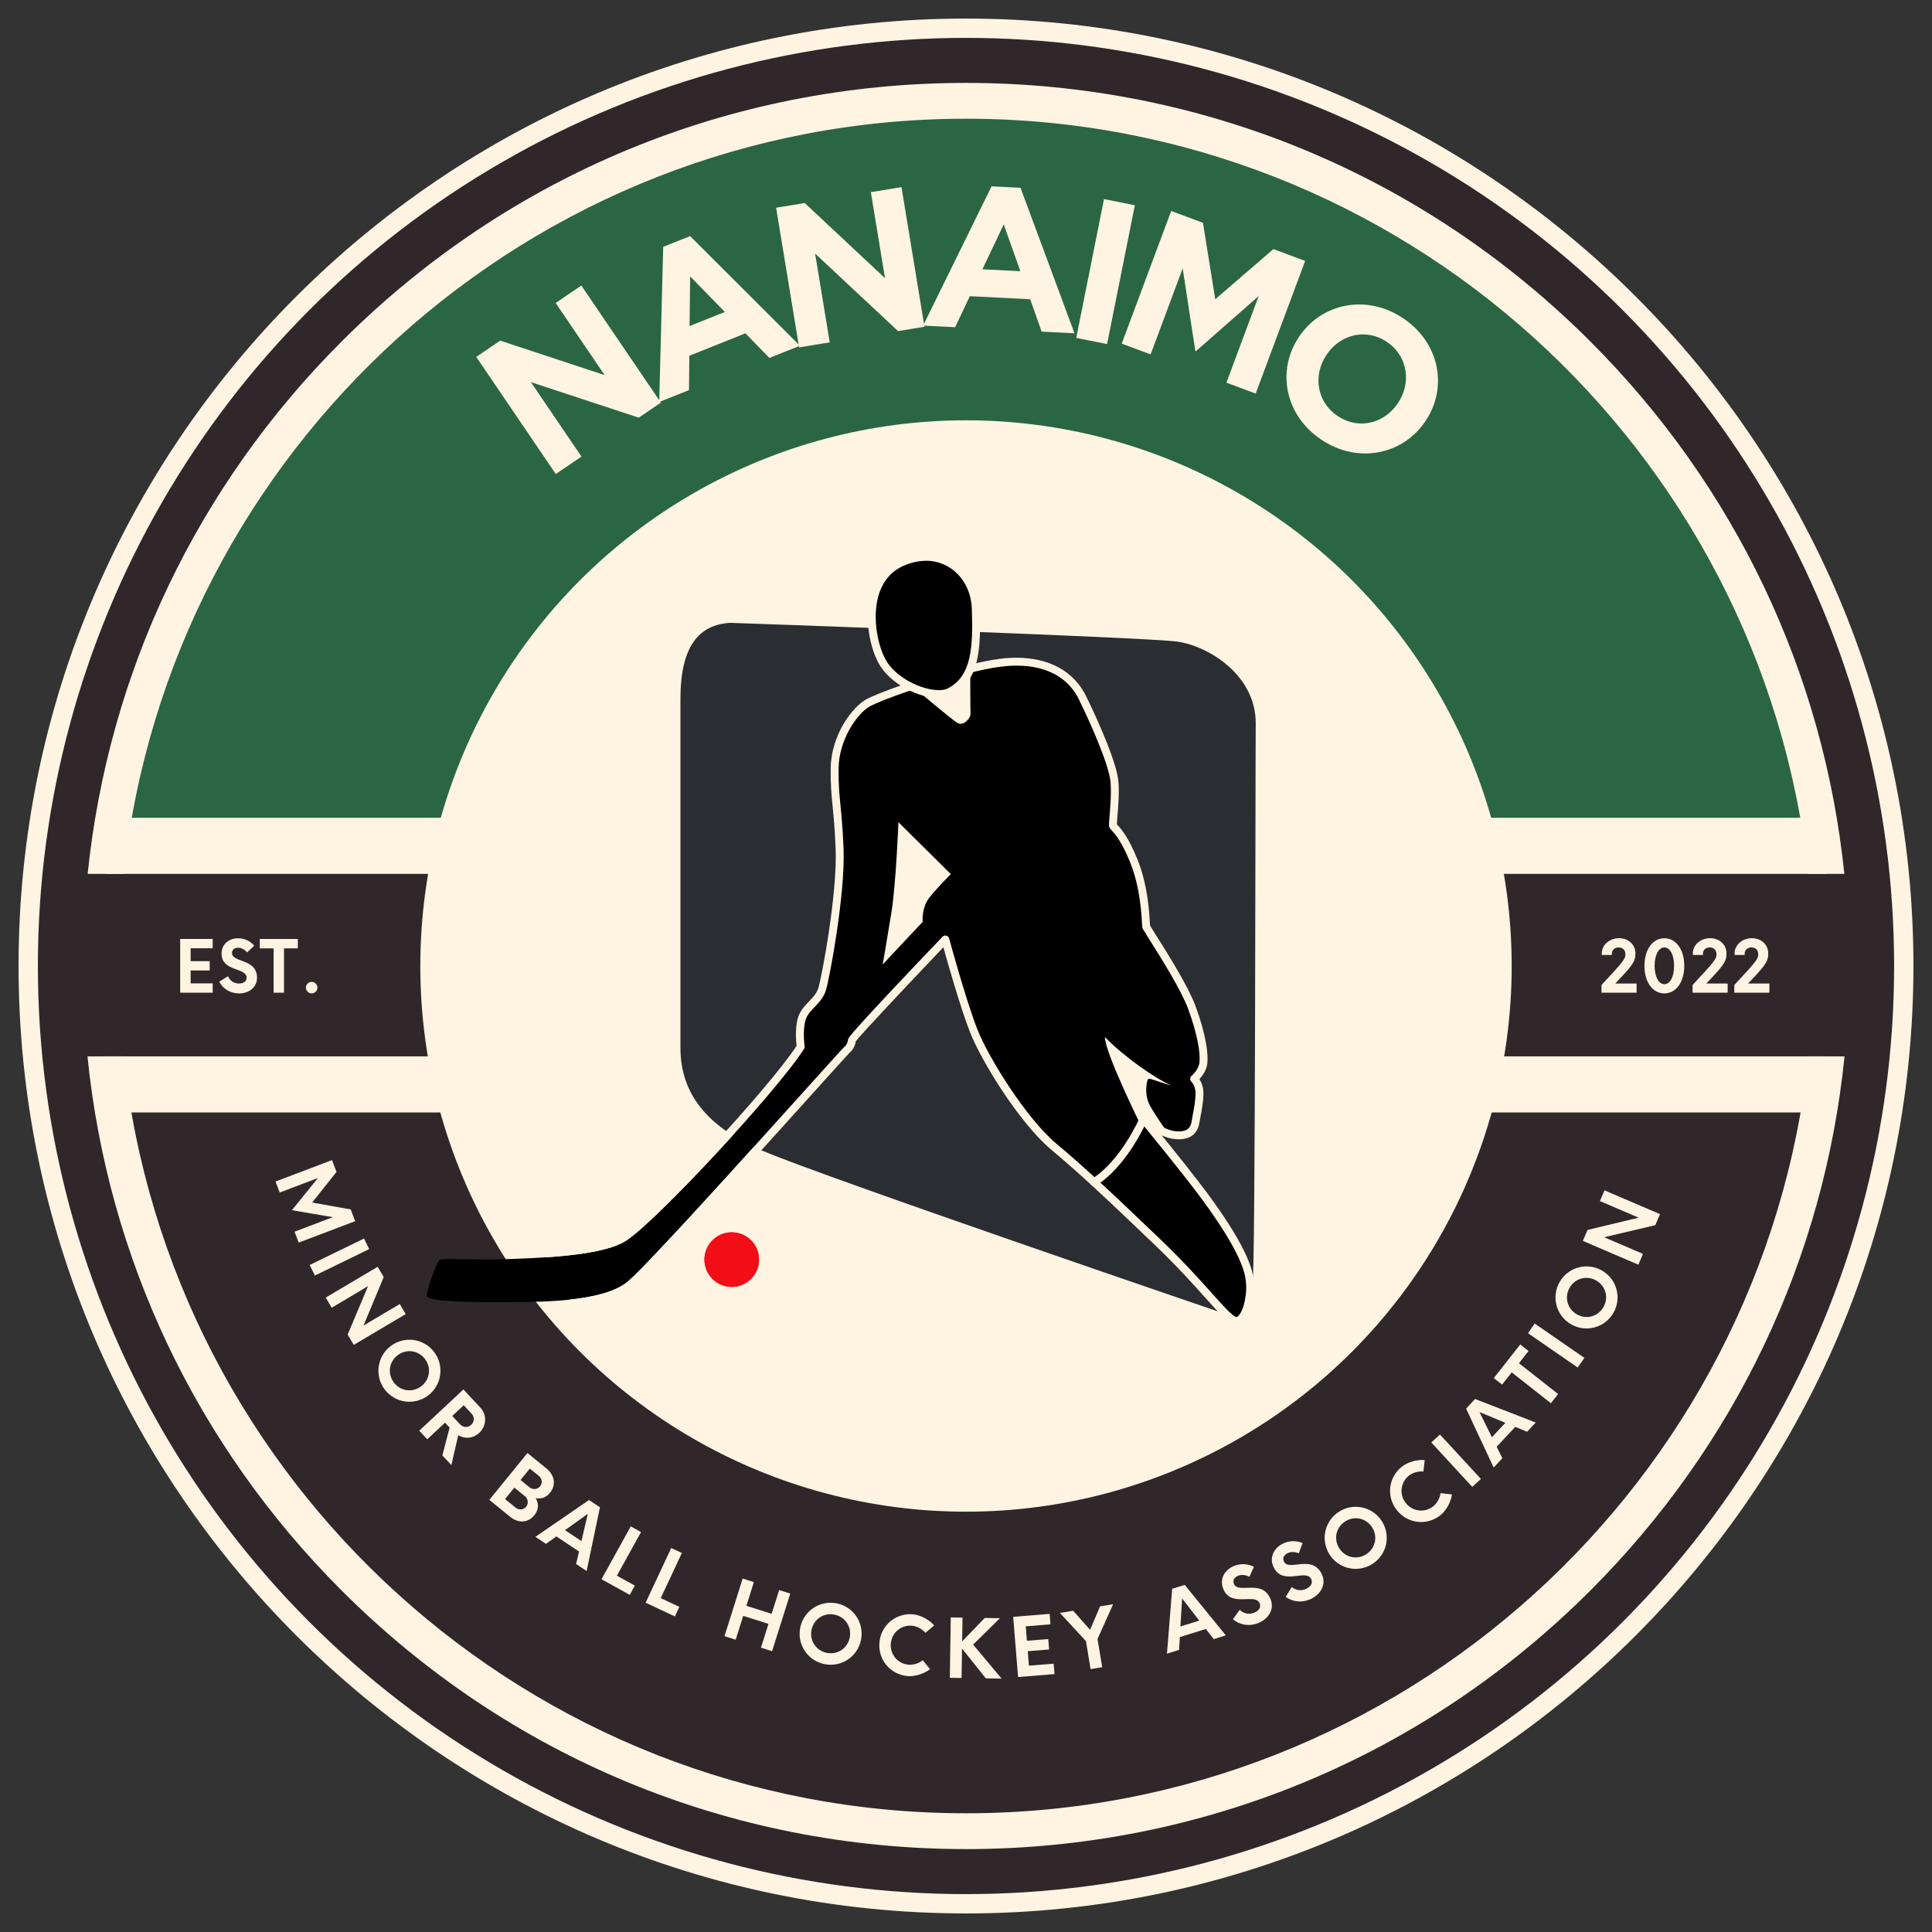
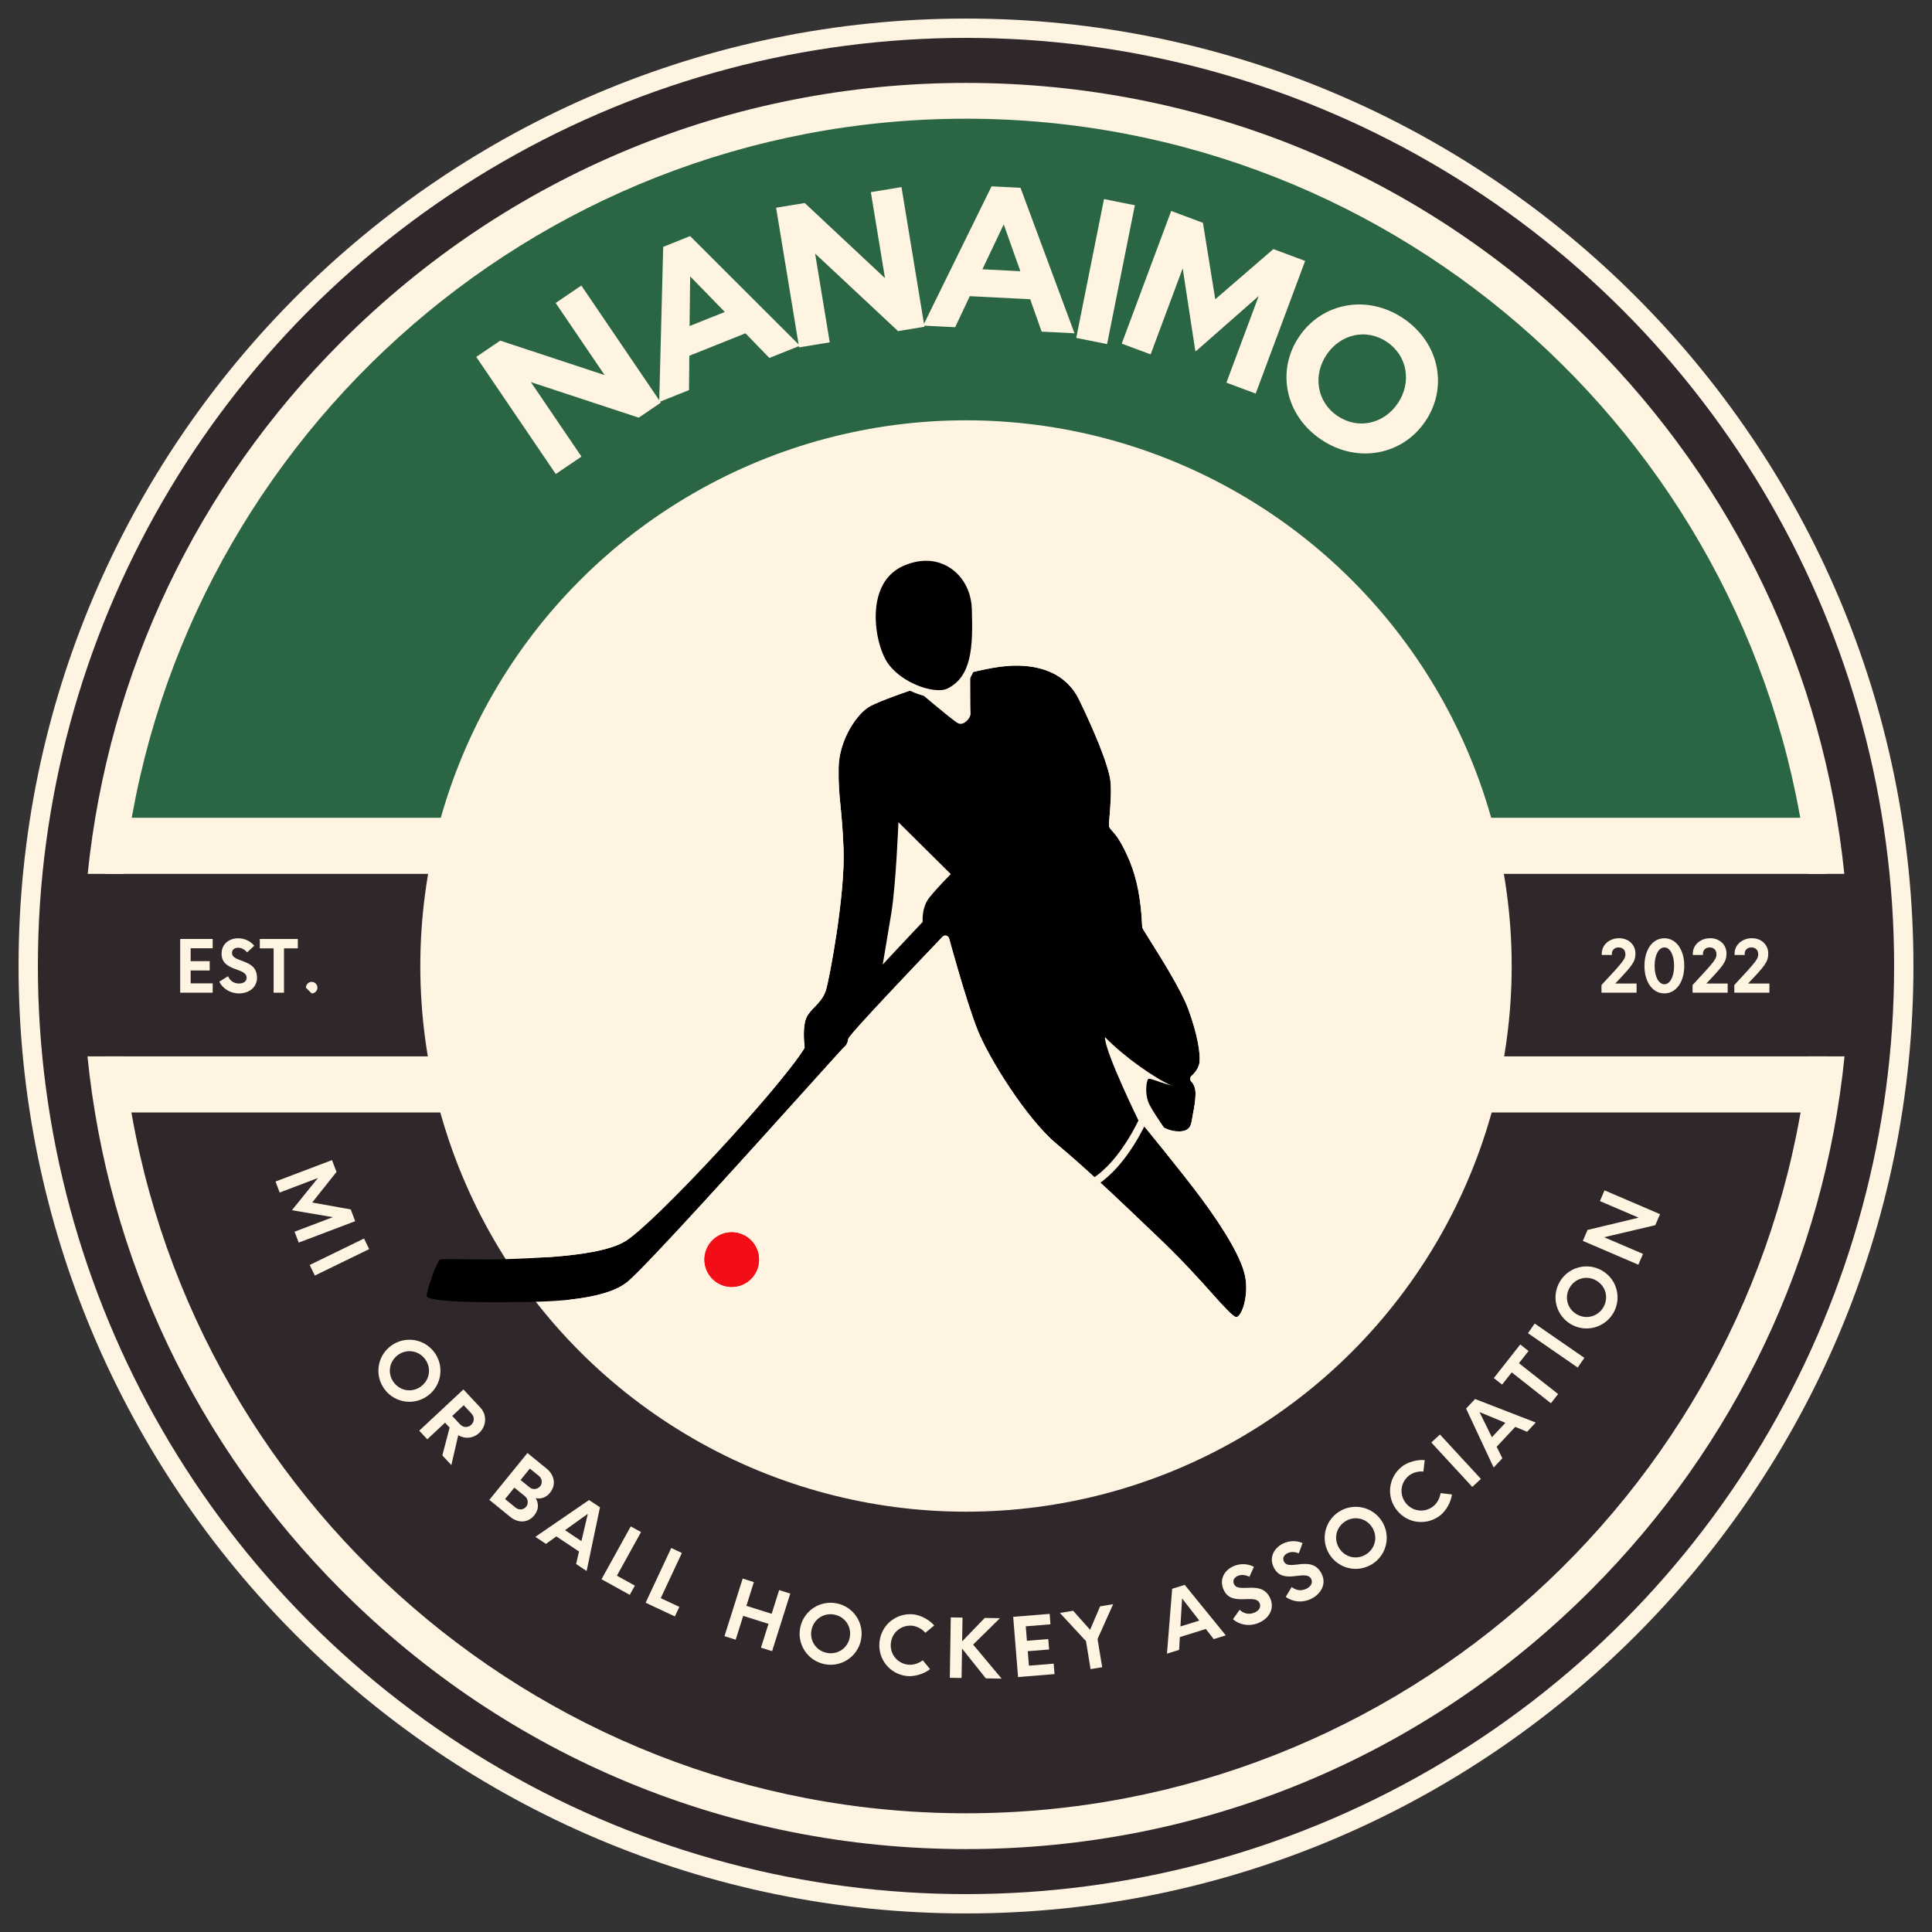
<svg xmlns="http://www.w3.org/2000/svg" version="1.1" id="Layer_3_copy_2" x="0px" y="0px" width="300px" height="300px" viewBox="0 0 300 300" enable-background="new 0 0 300 300" xml:space="preserve">
  <rect x="0" y="0" width="300" height="300" fill="#333333" stroke="none" />
  <path fill="#FFF4E2" d="M150,297.117C68.879,297.117,2.883,231.121,2.883,150C2.883,68.879,68.879,2.883,150,2.883  c81.121,0,147.117,65.997,147.117,147.117C297.117,231.121,231.121,297.117,150,297.117z" />
  <g>
    <circle fill="#30272A" cx="150" cy="150" r="144.117" />
    <circle fill="#2A6644" cx="149.999" cy="150" r="134.346" />
    <path fill="#30272A" d="M287.334,150c0-6.333,0.431-12.559-0.418-18.659H10.878c-0.847,6.1,0.927,12.326,0.927,18.659   c0,6.239-0.175,12.377,0.648,18.389h273.963C287.24,162.377,287.334,156.239,287.334,150z" />
    <path fill="#2F272A" d="M16.911,168.389C25.877,233.885,82.041,284.347,150,284.347c67.958,0,124.123-50.462,133.089-115.958   H16.911z" />
    <path fill="#FFF4E2" d="M17.623,126.987c-0.495,2.874-0.902,5.777-1.211,8.709h267.176c-0.311-2.932-0.716-5.835-1.213-8.709   H17.623z" />
    <path fill="#FFF4E2" d="M282.42,172.742c0.49-2.873,0.895-5.776,1.198-8.709H16.38c0.304,2.933,0.709,5.836,1.199,8.709H282.42z" />
    <circle fill="#FFF4E2" cx="149.999" cy="150" r="84.734" />
-     <path fill="#2A2D32" d="M113.345,96.715c0,0,64.62,2.225,69.484,2.918c4.865,0.695,12.229,5.231,12.159,12.76   c-0.068,7.529-0.037,84.91-0.486,86.856c-0.447,1.948-4.157,4.808-4.157,4.808s-62.269-21.234-71.997-25.389   c-9.728-4.155-12.691-9.897-12.691-16.013s0-45.768,0-54.106S108.62,97.016,113.345,96.715z" />
    <path fill="#FFF4E2" d="M29.603,147.25v2h2.958v1.446h-2.958v2.001h3.424v1.446h-5.048v-8.341h5.048v1.446H29.603z" />
    <path fill="#FFF4E2" d="M34.049,152.431l1.357-0.845c0.289,0.689,0.912,1.135,1.712,1.135c0.712,0,1.179-0.345,1.179-0.911   c0-1.602-3.892-0.913-3.892-3.715c0-1.601,1.268-2.401,2.58-2.401c1.011,0,1.923,0.467,2.49,1.157l-1.101,1.033   c-0.4-0.467-0.89-0.722-1.401-0.722c-0.512,0-0.945,0.255-0.945,0.811c0,1.568,3.881,0.813,3.881,3.848   c0,1.523-1.268,2.436-2.802,2.436C35.706,154.255,34.561,153.477,34.049,152.431z" />
    <path fill="#FFF4E2" d="M46.246,147.261H44.1v6.884h-1.612v-6.884h-2.146v-1.457h5.904V147.261z" />
-     <path fill="#FFF4E2" d="M47.502,153.365c0-0.489,0.411-0.901,0.889-0.901c0.49,0,0.901,0.412,0.901,0.901   c0,0.488-0.411,0.89-0.901,0.89C47.913,154.255,47.502,153.854,47.502,153.365z" />
+     <path fill="#FFF4E2" d="M47.502,153.365c0-0.489,0.411-0.901,0.889-0.901c0.49,0,0.901,0.412,0.901,0.901   c0,0.488-0.411,0.89-0.901,0.89z" />
    <path fill="#FFF4E2" d="M254.127,152.721v1.424h-5.449v-1.19c3.471-3.714,3.716-4.081,3.716-4.759c0-0.8-0.544-1.078-1.057-1.078   c-0.635-0.012-1.123,0.433-1.045,1.167h-1.567c-0.112-1.546,1.189-2.602,2.689-2.602c1.425,0,2.524,0.969,2.537,2.358   c0.01,1.311-0.546,1.957-3.138,4.681H254.127z" />
    <path fill="#FFF4E2" d="M255.35,149.974c0-2.524,1.268-4.281,3.092-4.281c1.812,0,3.09,1.757,3.09,4.281   c0,2.524-1.278,4.281-3.09,4.281C256.617,154.255,255.35,152.498,255.35,149.974z M259.952,149.974c0-1.701-0.635-2.857-1.5-2.857   c-0.891,0-1.524,1.156-1.524,2.857c0,1.701,0.634,2.857,1.524,2.857C259.317,152.831,259.952,151.675,259.952,149.974z" />
    <path fill="#FFF4E2" d="M268.27,152.721v1.424h-5.448v-1.19c3.47-3.714,3.712-4.081,3.712-4.759c0-0.8-0.544-1.078-1.054-1.078   c-0.635-0.012-1.125,0.433-1.048,1.167h-1.566c-0.112-1.546,1.189-2.602,2.691-2.602c1.422,0,2.523,0.969,2.534,2.358   c0.011,1.311-0.546,1.957-3.136,4.681H268.27z" />
    <path fill="#FFF4E2" d="M274.751,152.721v1.424h-5.448v-1.19c3.469-3.714,3.713-4.081,3.713-4.759c0-0.8-0.545-1.078-1.056-1.078   c-0.635-0.012-1.124,0.433-1.046,1.167h-1.568c-0.11-1.546,1.19-2.602,2.692-2.602c1.423,0,2.522,0.969,2.534,2.358   c0.011,1.311-0.545,1.957-3.135,4.681H274.751z" />
    <path fill="#FFF4E2" d="M55.155,189.624l-8.773,3.327l-0.642-1.694l5.94-2.255l-6.351-1.083l4.044-4.999l-5.942,2.255l-0.648-1.709   l8.772-3.327l0.697,1.837l-3.777,4.75l5.986,1.074L55.155,189.624z" />
    <path fill="#FFF4E2" d="M56.526,192.317l0.8,1.643l-8.436,4.108l-0.8-1.642L56.526,192.317z" />
-     <path fill="#FFF4E2" d="M62.999,204.051l-8.066,4.783l-0.95-1.603l3.171-7.522l-5.646,3.349l-0.932-1.57l8.066-4.782l0.944,1.591   l-3.138,7.53l5.625-3.336L62.999,204.051z" />
    <path fill="#FFF4E2" d="M60.663,209.016c2.122-1.611,5.135-1.199,6.747,0.92c1.611,2.122,1.201,5.137-0.921,6.747   c-2.122,1.611-5.135,1.2-6.746-0.92C58.13,213.641,58.541,210.628,60.663,209.016z M65.406,215.26   c1.355-1.03,1.608-2.887,0.58-4.242c-1.029-1.353-2.887-1.606-4.241-0.578c-1.355,1.029-1.608,2.887-0.58,4.24   C62.194,216.035,64.052,216.288,65.406,215.26z" />
    <path fill="#FFF4E2" d="M70.089,227.498l-1.402-1.501l1.13-4.325l-0.709-0.759l-2.761,2.58l-1.248-1.336l6.858-6.405l2.623,2.807   c1.076,1.152,0.972,2.875-0.17,3.942c-0.943,0.88-2.256,0.977-3.252,0.351L70.089,227.498z M73.17,221.246   c0.521-0.487,0.528-1.23,0.042-1.751l-1.204-1.29l-1.783,1.665l1.204,1.291C71.915,221.682,72.648,221.732,73.17,221.246z" />
    <path fill="#FFF4E2" d="M82.96,235.301c-1.01,1.242-2.543,1.206-3.726,0.242l-3.25-2.643l5.916-7.277l2.979,2.422   c1.203,0.978,1.539,2.508,0.521,3.759c-0.624,0.769-1.418,0.992-2.217,0.825C83.668,233.459,83.687,234.408,82.96,235.301z    M81.694,233.966c0.395-0.486,0.328-1.217-0.186-1.635l-1.64-1.333l-1.443,1.775l1.639,1.333   C80.579,234.524,81.292,234.46,81.694,233.966z M83.68,229.182l-1.407-1.143l-1.442,1.774l1.406,1.145   c0.496,0.401,1.233,0.325,1.636-0.169C84.275,230.293,84.176,229.585,83.68,229.182z" />
    <path fill="#FFF4E2" d="M89.91,240.919l-3.518-2.347l-1.617,1.163l-1.644-1.097l8.335-5.717l1.697,1.132l-2.071,9.894l-1.635-1.089   L89.91,240.919z M90.282,239.302l0.992-4.239l-3.541,2.54L90.282,239.302z" />
    <path fill="#FFF4E2" d="M98.582,246.216l-0.793,1.435l-4.387-2.429l4.542-8.207l1.597,0.886l-3.749,6.772L98.582,246.216z" />
    <path fill="#FFF4E2" d="M105.49,249.513l-0.695,1.483l-4.543-2.125l3.976-8.5l1.653,0.775l-3.281,7.015L105.49,249.513z" />
    <path fill="#FFF4E2" d="M122.715,247.451l-2.825,8.945l-1.729-0.547l1.168-3.696l-3.924-1.239l-1.167,3.696l-1.741-0.549   l2.824-8.943l1.742,0.549l-1.164,3.686l3.923,1.238l1.164-3.686L122.715,247.451z" />
    <path fill="#FFF4E2" d="M124.26,252.734c0.528-2.61,3.062-4.291,5.673-3.765c2.61,0.527,4.293,3.063,3.765,5.671   c-0.528,2.611-3.062,4.293-5.673,3.766C125.416,257.878,123.732,255.345,124.26,252.734z M131.946,254.287   c0.336-1.665-0.701-3.229-2.367-3.565c-1.668-0.336-3.229,0.7-3.565,2.366c-0.337,1.667,0.699,3.229,2.367,3.566   C130.047,256.991,131.608,255.954,131.946,254.287z" />
    <path fill="#FFF4E2" d="M141.811,250.675c1.132,0.109,2.531,0.857,3.252,1.73l-1.377,1.139c-0.472-0.587-1.31-1.03-2.043-1.101   c-1.694-0.161-3.153,1.044-3.314,2.737c-0.162,1.694,1.043,3.153,2.737,3.314c0.735,0.069,1.641-0.207,2.214-0.694l1.138,1.379   c-0.873,0.721-2.389,1.191-3.521,1.082c-2.677-0.254-4.592-2.573-4.337-5.249C136.814,252.335,139.133,250.42,141.811,250.675z" />
    <path fill="#FFF4E2" d="M153.076,260.615l-3.692-4.635l-0.07,4.576l-1.826-0.027l0.146-9.378l1.825,0.029l-0.058,3.688l3.509-3.634   l2.365,0.037l-4.168,4.1l4.421,5.283L153.076,260.615z" />
    <path fill="#FFF4E2" d="M159.278,252.535l0.182,2.244l3.315-0.269l0.131,1.621l-3.314,0.269l0.181,2.244l3.84-0.311l0.132,1.62   l-5.661,0.459l-0.756-9.351l5.659-0.459l0.131,1.621L159.278,252.535z" />
    <path fill="#FFF4E2" d="M170.427,254.503l0.719,4.381l-1.802,0.297l-0.713-4.346l-4.053-4.378l2.061-0.338l2.627,2.952l1.558-3.641   l2.022-0.332L170.427,254.503z" />
    <path fill="#FFF4E2" d="M187.244,252.948l-4.037,1.257l-0.114,1.987l-1.887,0.587l0.807-10.075l1.947-0.605l6.381,7.839   l-1.875,0.583L187.244,252.948z M186.222,251.643l-2.668-3.44l-0.258,4.352L186.222,251.643z" />
    <path fill="#FFF4E2" d="M191.448,251.425l1.049-1.458c0.596,0.593,1.434,0.79,2.266,0.448c0.741-0.305,1.08-0.862,0.838-1.452   c-0.685-1.666-4.439,0.714-5.637-2.202c-0.684-1.665,0.294-3.041,1.659-3.6c1.053-0.435,2.2-0.338,3.086,0.138l-0.704,1.546   c-0.616-0.313-1.234-0.372-1.768-0.152c-0.531,0.218-0.874,0.669-0.636,1.247c0.67,1.633,4.384-0.813,5.681,2.346   c0.651,1.584-0.278,3.075-1.874,3.731C193.95,252.614,192.425,252.294,191.448,251.425z" />
    <path fill="#FFF4E2" d="M199.651,247.96l0.931-1.537c0.641,0.545,1.492,0.674,2.295,0.268c0.713-0.361,1.008-0.944,0.72-1.514   c-0.814-1.605-4.366,1.063-5.791-1.747c-0.813-1.607,0.052-3.054,1.367-3.722c1.016-0.513,2.167-0.507,3.086-0.104l-0.579,1.598   c-0.64-0.267-1.259-0.274-1.772-0.014c-0.512,0.259-0.816,0.735-0.535,1.295c0.795,1.573,4.305-1.158,5.846,1.887   c0.775,1.528-0.033,3.087-1.571,3.867C202.24,248.946,200.695,248.748,199.651,247.96z" />
    <path fill="#FFF4E2" d="M206.444,241.371c-1.426-2.251-0.76-5.219,1.492-6.645c2.251-1.425,5.221-0.759,6.645,1.491   c1.428,2.253,0.76,5.221-1.492,6.646C210.838,244.289,207.87,243.623,206.444,241.371z M213.07,237.176   c-0.909-1.438-2.739-1.849-4.177-0.938c-1.438,0.91-1.849,2.738-0.938,4.176c0.911,1.438,2.738,1.849,4.177,0.938   C213.569,240.442,213.98,238.613,213.07,237.176z" />
    <path fill="#FFF4E2" d="M217.683,227.739c0.89-0.708,2.418-1.139,3.544-1.01l-0.205,1.775c-0.746-0.096-1.657,0.165-2.237,0.625   c-1.33,1.058-1.547,2.938-0.488,4.271c1.058,1.331,2.938,1.548,4.27,0.489c0.578-0.459,1.038-1.288,1.116-2.036l1.774,0.205   c-0.128,1.124-0.895,2.515-1.786,3.223c-2.105,1.673-5.093,1.329-6.765-0.777C215.231,232.398,215.575,229.411,217.683,227.739z" />
    <path fill="#FFF4E2" d="M222.253,223.988l1.342-1.237l6.362,6.896l-1.344,1.238L222.253,223.988z" />
    <path fill="#FFF4E2" d="M235.29,221.564l-2.888,3.087l0.884,1.786l-1.352,1.443l-4.28-9.156l1.393-1.488l9.424,3.655l-1.342,1.435   L235.29,221.564z M233.755,220.935l-4.019-1.669l1.927,3.907L233.755,220.935z" />
    <path fill="#FFF4E2" d="M237.353,209.781l-1.494,1.897l6.086,4.788l-1.122,1.427l-6.083-4.789l-1.495,1.896l-1.287-1.013   l4.108-5.22L237.353,209.781z" />
    <path fill="#FFF4E2" d="M237.267,207.02l1.038-1.503l7.716,5.332l-1.038,1.502L237.267,207.02z" />
    <path fill="#FFF4E2" d="M243.957,205.641c-2.31-1.327-3.104-4.264-1.778-6.574c1.325-2.31,4.264-3.105,6.574-1.779   s3.104,4.263,1.779,6.574C249.206,206.172,246.268,206.967,243.957,205.641z M247.862,198.839   c-1.476-0.848-3.285-0.357-4.132,1.118c-0.848,1.476-0.356,3.286,1.118,4.133c1.477,0.846,3.285,0.356,4.132-1.12   C249.827,201.496,249.338,199.686,247.862,198.839z" />
    <path fill="#FFF4E2" d="M249.149,184.836l8.619,3.695l-0.734,1.714l-7.945,1.871l6.034,2.588l-0.721,1.678l-8.619-3.697   l0.729-1.699l7.933-1.906l-6.012-2.577L249.149,184.836z" />
    <circle fill="#F30D17" cx="113.623" cy="195.591" r="4.239" />
    <g>
      <path fill="#FFF4E2" d="M19.213,135.696C26.365,69.853,82.287,18.433,150,18.433s123.634,51.42,130.786,117.263h5.602    c-3.218-31.221-16.928-60.161-39.426-82.659C221.063,27.138,186.627,12.874,150,12.874c-36.628,0-71.063,14.264-96.963,40.163    c-22.497,22.499-36.208,51.438-39.424,82.659H19.213z" />
      <path fill="#FFF4E2" d="M280.817,164.033C273.791,230.006,217.806,281.566,150,281.566c-67.806,0-123.791-51.561-130.819-117.533    h-5.598c3.163,31.326,16.892,60.366,39.454,82.931c25.9,25.899,60.335,40.162,96.963,40.162c36.627,0,71.063-14.263,96.962-40.162    c22.563-22.564,36.292-51.604,39.455-82.931H280.817z" />
    </g>
    <g>
      <path d="M78.205,195.535c5.324-0.189,15.241-0.468,18.98-2.857c4.67-2.984,23.54-23.314,27.657-29.798    c0.078-0.122,0.109-0.269,0.089-0.411c-0.108-0.804-0.275-3.158,0.268-4.397c0.291-0.666,0.782-1.174,1.298-1.711    c0.649-0.675,1.385-1.437,1.748-2.59c0.552-1.757,3.023-14.941,2.738-21.99c-0.13-3.205-0.324-5.172-0.48-6.754    c-0.18-1.837-0.321-3.289-0.285-5.79c0.065-4.431,2.951-8.597,4.992-9.632c3.01-1.527,14.536-5.395,20.272-6.099    c0.811-0.1,1.603-0.15,2.36-0.15c3.251,0,7.572,0.916,9.709,5.278c2.117,4.323,4.67,10.271,4.896,12.803    c0.148,1.647-0.034,3.833-0.153,5.277c-0.092,1.087-0.115,1.409-0.062,1.626c0.062,0.243,0.211,0.404,0.419,0.628    c0.447,0.48,1.492,1.604,2.852,4.965c1.051,2.604,1.67,5.837,1.835,9.61c0.009,0.211,0.017,0.345,0.024,0.392    c0.029,0.201,0.063,0.271,1.188,2.056c1.696,2.692,4.851,7.705,5.933,10.625c1.563,4.215,1.931,7.144,1.773,8.37    c-0.15,1.169-1.207,2.053-1.216,2.06c-0.138,0.112-0.216,0.279-0.222,0.456c-0.008,0.175,0.065,0.349,0.193,0.469    c0.028,0.025,0.672,0.65,0.636,1.941c-0.029,1.104-0.224,2.123-0.396,3.023c-0.073,0.389-0.146,0.761-0.198,1.116    c-0.166,1.072-0.658,1.759-2.45,1.614c-2.088-0.167-4.627-2.333-4.652-2.354c-0.239-0.208-0.601-0.197-0.826,0.025    c-0.228,0.223-0.248,0.581-0.045,0.825c0.063,0.076,6.309,7.68,9.33,11.741c4.027,5.419,6.427,9.675,6.938,12.307    c0.46,2.361-0.109,5.013-0.931,6.009c-0.159,0.192-0.319,0.308-0.432,0.308h-0.016c-0.517-0.051-2.092-1.81-3.759-3.672    c-1.91-2.135-4.527-5.059-8.063-8.438c-7.558-7.23-11.614-11.051-16.148-14.851c-4.568-3.83-10.481-13.248-12.238-17.728    c-1.819-4.64-4.354-14.017-4.379-14.11c-0.057-0.214-0.226-0.379-0.438-0.435c-0.05-0.012-0.102-0.019-0.152-0.019    c-0.165,0-0.326,0.067-0.442,0.19c-14.596,15.298-14.638,15.703-14.666,15.972c-0.031,0.319-0.157,0.774-0.569,1.118    c-0.165,0.14-1.285,1.375-5.626,6.193c-8.672,9.626-24.814,27.542-27.963,30.222c-3.677,3.129-12.89,3.185-17.838,3.217    c-0.69,0.004-1.31,0.007-1.837,0.019h-0.068c-4.892,0.019-11.526-0.11-11.526-0.99c0-0.882,1.594-5.451,2.103-5.637    C68.871,195.396,74.572,195.664,78.205,195.535z" />
      <path fill="#FFF4E2" d="M194.551,197.975c-0.69-3.55-4.276-8.922-7.159-12.802c-1.844-2.479-4.877-6.265-6.992-8.873    c0.68,0.301,1.402,0.527,2.106,0.584c0.189,0.016,0.367,0.022,0.534,0.022c1.864,0,2.95-0.899,3.222-2.671    c0.052-0.341,0.122-0.698,0.191-1.073c0.181-0.945,0.384-2.017,0.417-3.218c0.032-1.113-0.321-1.902-0.624-2.371    c0.444-0.482,1.082-1.347,1.224-2.431c0.185-1.431-0.201-4.534-1.842-8.953c-1.125-3.038-4.325-8.121-6.043-10.851    c-0.455-0.724-0.889-1.412-1.017-1.643c-0.001-0.051-0.003-0.12-0.008-0.206c-0.174-3.912-0.821-7.282-1.924-10.016    c-1.444-3.571-2.597-4.811-3.091-5.34c-0.047-0.051-0.087-0.093-0.119-0.129c0.005-0.221,0.046-0.732,0.086-1.19    c0.123-1.487,0.312-3.735,0.153-5.488c-0.24-2.695-2.749-8.602-5.017-13.231c-1.882-3.845-5.722-5.963-10.807-5.963    c-0.808,0-1.652,0.054-2.508,0.159c-5.85,0.719-17.605,4.665-20.678,6.223c-2.267,1.15-5.586,5.624-5.661,10.704    c-0.039,2.571,0.106,4.051,0.291,5.928c0.161,1.647,0.345,3.513,0.473,6.683c0.28,6.922-2.141,19.853-2.682,21.574    c-0.278,0.877-0.853,1.476-1.461,2.109c-0.571,0.591-1.159,1.202-1.539,2.068c-0.675,1.545-0.469,4.054-0.386,4.824    c-4.297,6.601-22.609,26.331-27.165,29.243c-2.332,1.49-7.676,2.113-12.392,2.407c0.203,0.389,0.415,0.784,0.637,1.189    c4.764-0.319,9.94-0.986,12.414-2.567c4.67-2.984,23.54-23.314,27.657-29.798c0.078-0.122,0.109-0.269,0.089-0.411    c-0.108-0.804-0.275-3.158,0.268-4.397c0.291-0.666,0.782-1.174,1.298-1.711c0.649-0.675,1.385-1.437,1.748-2.59    c0.552-1.757,3.023-14.941,2.738-21.99c-0.13-3.205-0.324-5.172-0.48-6.754c-0.18-1.837-0.321-3.289-0.285-5.79    c0.065-4.431,2.951-8.597,4.992-9.632c3.01-1.527,14.536-5.395,20.272-6.099c0.811-0.1,1.603-0.15,2.36-0.15    c3.251,0,7.572,0.916,9.709,5.278c2.117,4.323,4.67,10.271,4.896,12.803c0.148,1.647-0.034,3.833-0.153,5.277    c-0.092,1.087-0.115,1.409-0.062,1.626c0.062,0.243,0.211,0.404,0.419,0.628c0.447,0.48,1.492,1.604,2.852,4.965    c1.051,2.604,1.67,5.837,1.835,9.61c0.009,0.211,0.017,0.345,0.024,0.392c0.029,0.201,0.063,0.271,1.188,2.056    c1.696,2.692,4.851,7.705,5.933,10.625c1.563,4.215,1.931,7.144,1.773,8.37c-0.15,1.169-1.207,2.053-1.216,2.06    c-0.138,0.112-0.216,0.279-0.222,0.456c-0.008,0.175,0.065,0.349,0.193,0.469c0.028,0.025,0.672,0.65,0.636,1.941    c-0.029,1.104-0.224,2.123-0.396,3.023c-0.073,0.389-0.146,0.761-0.198,1.116c-0.166,1.072-0.658,1.759-2.45,1.614    c-2.088-0.167-4.627-2.333-4.652-2.354c-0.239-0.208-0.601-0.197-0.826,0.025c-0.228,0.223-0.248,0.581-0.045,0.825    c0.063,0.076,6.309,7.68,9.33,11.741c4.027,5.419,6.427,9.675,6.938,12.307c0.46,2.361-0.109,5.013-0.931,6.009    c-0.159,0.192-0.319,0.308-0.432,0.308h-0.016c-0.517-0.051-2.092-1.81-3.759-3.672c-1.91-2.135-4.527-5.059-8.063-8.438    c-7.558-7.23-11.614-11.051-16.148-14.851c-4.568-3.83-10.481-13.248-12.238-17.728c-1.819-4.64-4.354-14.017-4.379-14.11    c-0.057-0.214-0.226-0.379-0.438-0.435c-0.05-0.012-0.102-0.019-0.152-0.019c-0.165,0-0.326,0.067-0.442,0.19    c-14.596,15.298-14.638,15.703-14.666,15.972c-0.031,0.319-0.157,0.774-0.569,1.118c-0.165,0.14-1.285,1.375-5.626,6.193    c-8.672,9.626-24.814,27.542-27.963,30.222c-1.945,1.654-5.438,2.445-9.027,2.832c0.128,0.231,0.255,0.458,0.374,0.676    c0.092,0.167,0.189,0.329,0.287,0.49c3.613-0.43,7.076-1.294,9.159-3.067c3.209-2.733,19.388-20.688,28.08-30.334    c2.958-3.284,5.296-5.878,5.498-6.071c0.671-0.56,0.912-1.264,0.988-1.798c0.78-1.062,8.234-8.97,13.604-14.607    c0.721,2.601,2.655,9.421,4.135,13.194c1.782,4.545,7.714,14.129,12.591,18.218c4.506,3.775,8.552,7.587,16.09,14.796    c3.5,3.346,6.097,6.251,7.995,8.37c2.371,2.648,3.561,3.978,4.552,4.074c0.046,0.004,0.091,0.006,0.137,0.006    c0.343,0,0.859-0.132,1.372-0.753C194.52,203.59,195.041,200.507,194.551,197.975z" />
      <path d="M147.349,107.485c-2.274,1.112-8.383-1.019-10.422-4.864c-2.039-3.845-3.012-12.553,3.057-15.287    s11.351,1.343,11.534,7.181C151.702,100.351,151.61,105.4,147.349,107.485z" />
      <path fill="#FFF4E2" d="M145.805,108.391c-3.144,0-7.68-2.204-9.419-5.484c-1.463-2.76-2.277-7.505-0.999-11.232    c0.789-2.308,2.252-3.955,4.345-4.898c1.36-0.612,2.73-0.923,4.069-0.923c4.593,0,8.171,3.714,8.328,8.641    c0.202,6.323-0.005,11.334-4.51,13.539C147.134,108.271,146.523,108.391,145.805,108.391z M143.8,87.077    c-1.166,0-2.367,0.274-3.565,0.814c-1.774,0.799-3.016,2.205-3.693,4.179c-1.151,3.362-0.382,7.798,0.925,10.265    c1.509,2.848,5.607,4.833,8.338,4.833c0.523,0,0.964-0.08,1.275-0.232c3.85-1.882,4.012-6.526,3.826-12.401    C150.771,90.283,147.718,87.077,143.8,87.077z" />
      <path fill="#FFF4E2" d="M169.886,184.174c-0.204,0-0.404-0.102-0.521-0.288c-0.179-0.288-0.089-0.665,0.197-0.843    c4.448-2.753,7.401-9.447,7.429-9.514c0.135-0.31,0.495-0.45,0.806-0.317c0.309,0.136,0.451,0.496,0.317,0.805    c-0.126,0.289-3.132,7.109-7.906,10.066C170.106,184.145,169.993,184.174,169.886,184.174z" />
      <path fill="#FFF4E2" d="M178.314,167.543c0.278-0.162,1.021,0.3,3.613,1.02c-2.432-1.02-7.296-4.378-10.354-7.528    c-0.021,2.339,5.375,13.295,5.375,13.295l0.602-0.232c0,0,0.672,0.497,1.142,0.535c0.469,0.038,2.38,1.087,2.472,1.108    c0.094,0.024-1.76-2.478-2.641-4.146C177.645,169.928,178.037,167.704,178.314,167.543z" />
      <path fill="#FFF4E2" d="M137.065,149.777c0.093-0.139,6.208-6.624,6.208-6.624s-0.222-2.212,1.064-3.81    c1.285-1.599,3.3-3.614,3.3-3.614l-8.129-8.061c0,0-0.382,9.729-1.113,14.175C137.666,146.292,137.065,149.777,137.065,149.777z" />
      <path fill="#FFF4E2" d="M150.66,103.832c0,0-0.765,2.056-1.644,2.75c-0.879,0.695-2.232,1.243-3.102,1.198    c-0.873-0.045-1.529-0.271-1.529-0.271l-2.215-0.546c0,0,5.62,4.807,6.545,5.316c0.927,0.51,2.039-0.81,1.991-1.458    C150.66,110.171,150.66,103.832,150.66,103.832z" />
      <circle fill="#F30D17" cx="113.625" cy="195.591" r="4.239" />
    </g>
    <path fill="#FFF3E1" d="M99.183,64.854l-16.745-5.518l7.852,11.561l-3.988,2.709L73.951,55.422l3.725-2.531l16.209,5.351   l-7.604-11.197l3.987-2.708L102.62,62.52L99.183,64.854z M119.472,55.584l-3.715-3.825l-8.717,3.485l-0.055,5.332l-4.624,1.848   l0.619-24.09l4.182-1.672l17.052,17.026L119.472,55.584z M107.168,42.917l-0.093,7.714l5.478-2.189L107.168,42.917z    M139.451,51.414l-12.88-12.041l2.269,13.788l-4.757,0.783l-3.57-21.688l4.444-0.731l12.464,11.665l-2.198-13.354l4.758-0.784   l3.57,21.689L139.451,51.414z M161.746,51.493l-1.779-5.027l-9.375-0.476l-2.277,4.82l-4.973-0.252l10.625-21.626l4.498,0.228   l8.381,22.592L161.746,51.493z M155.857,34.845l-3.308,6.969l5.892,0.299L155.857,34.845z M167.119,52.47l4.311-21.557l4.79,0.958   l-4.312,21.557L167.119,52.47z M190.437,59.417l5.012-13.448l-9.727,8.547l-0.118-0.044l-1.956-12.802l-4.979,13.359l-4.487-1.673   l7.678-20.598l4.933,1.84l1.911,11.873l9.026-7.795l4.933,1.839l-7.679,20.598L190.437,59.417z M205.132,68.244   c-5.676-3.838-6.915-10.779-3.415-15.955l0.034-0.052c3.502-5.176,10.494-6.627,16.17-2.791c5.676,3.837,6.917,10.778,3.417,15.955   l-0.036,0.052C217.801,70.629,210.807,72.081,205.132,68.244z M217.071,62.592c2.11-3.121,1.558-7.285-1.7-9.488   s-7.242-1.181-9.354,1.94l-0.035,0.052c-2.111,3.122-1.558,7.286,1.7,9.488c3.259,2.203,7.242,1.182,9.354-1.94L217.071,62.592z" />
  </g>
</svg>